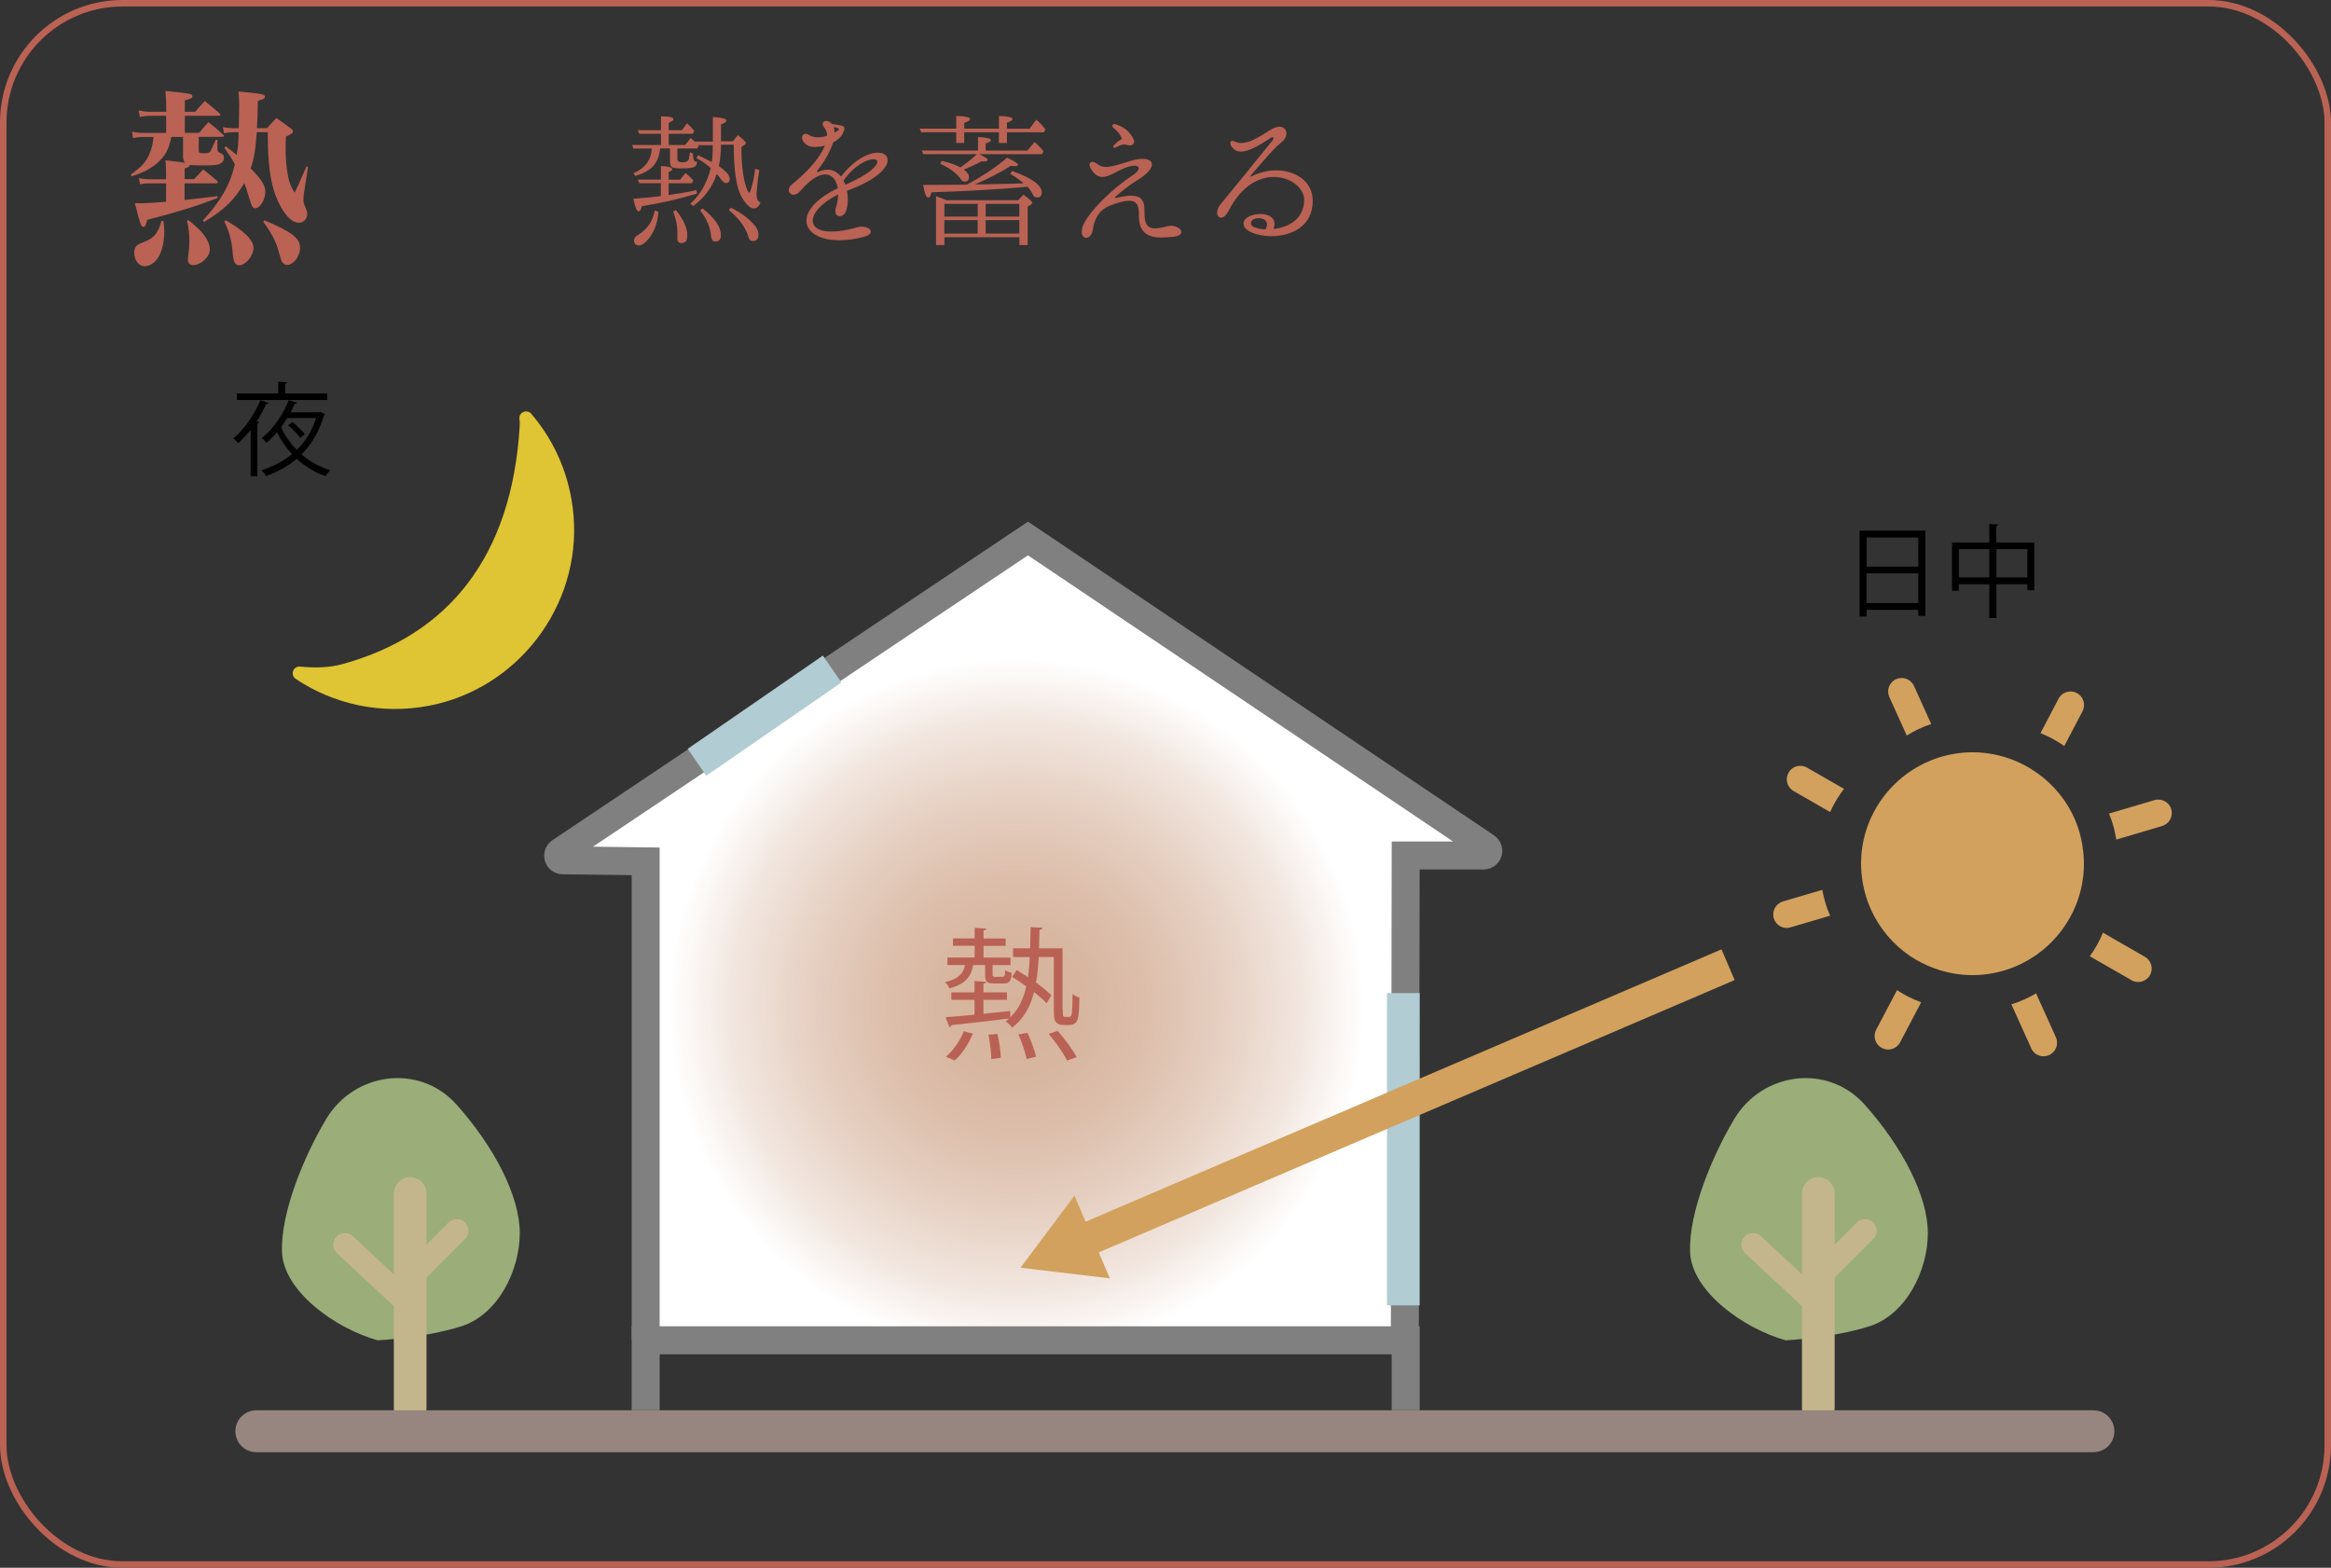
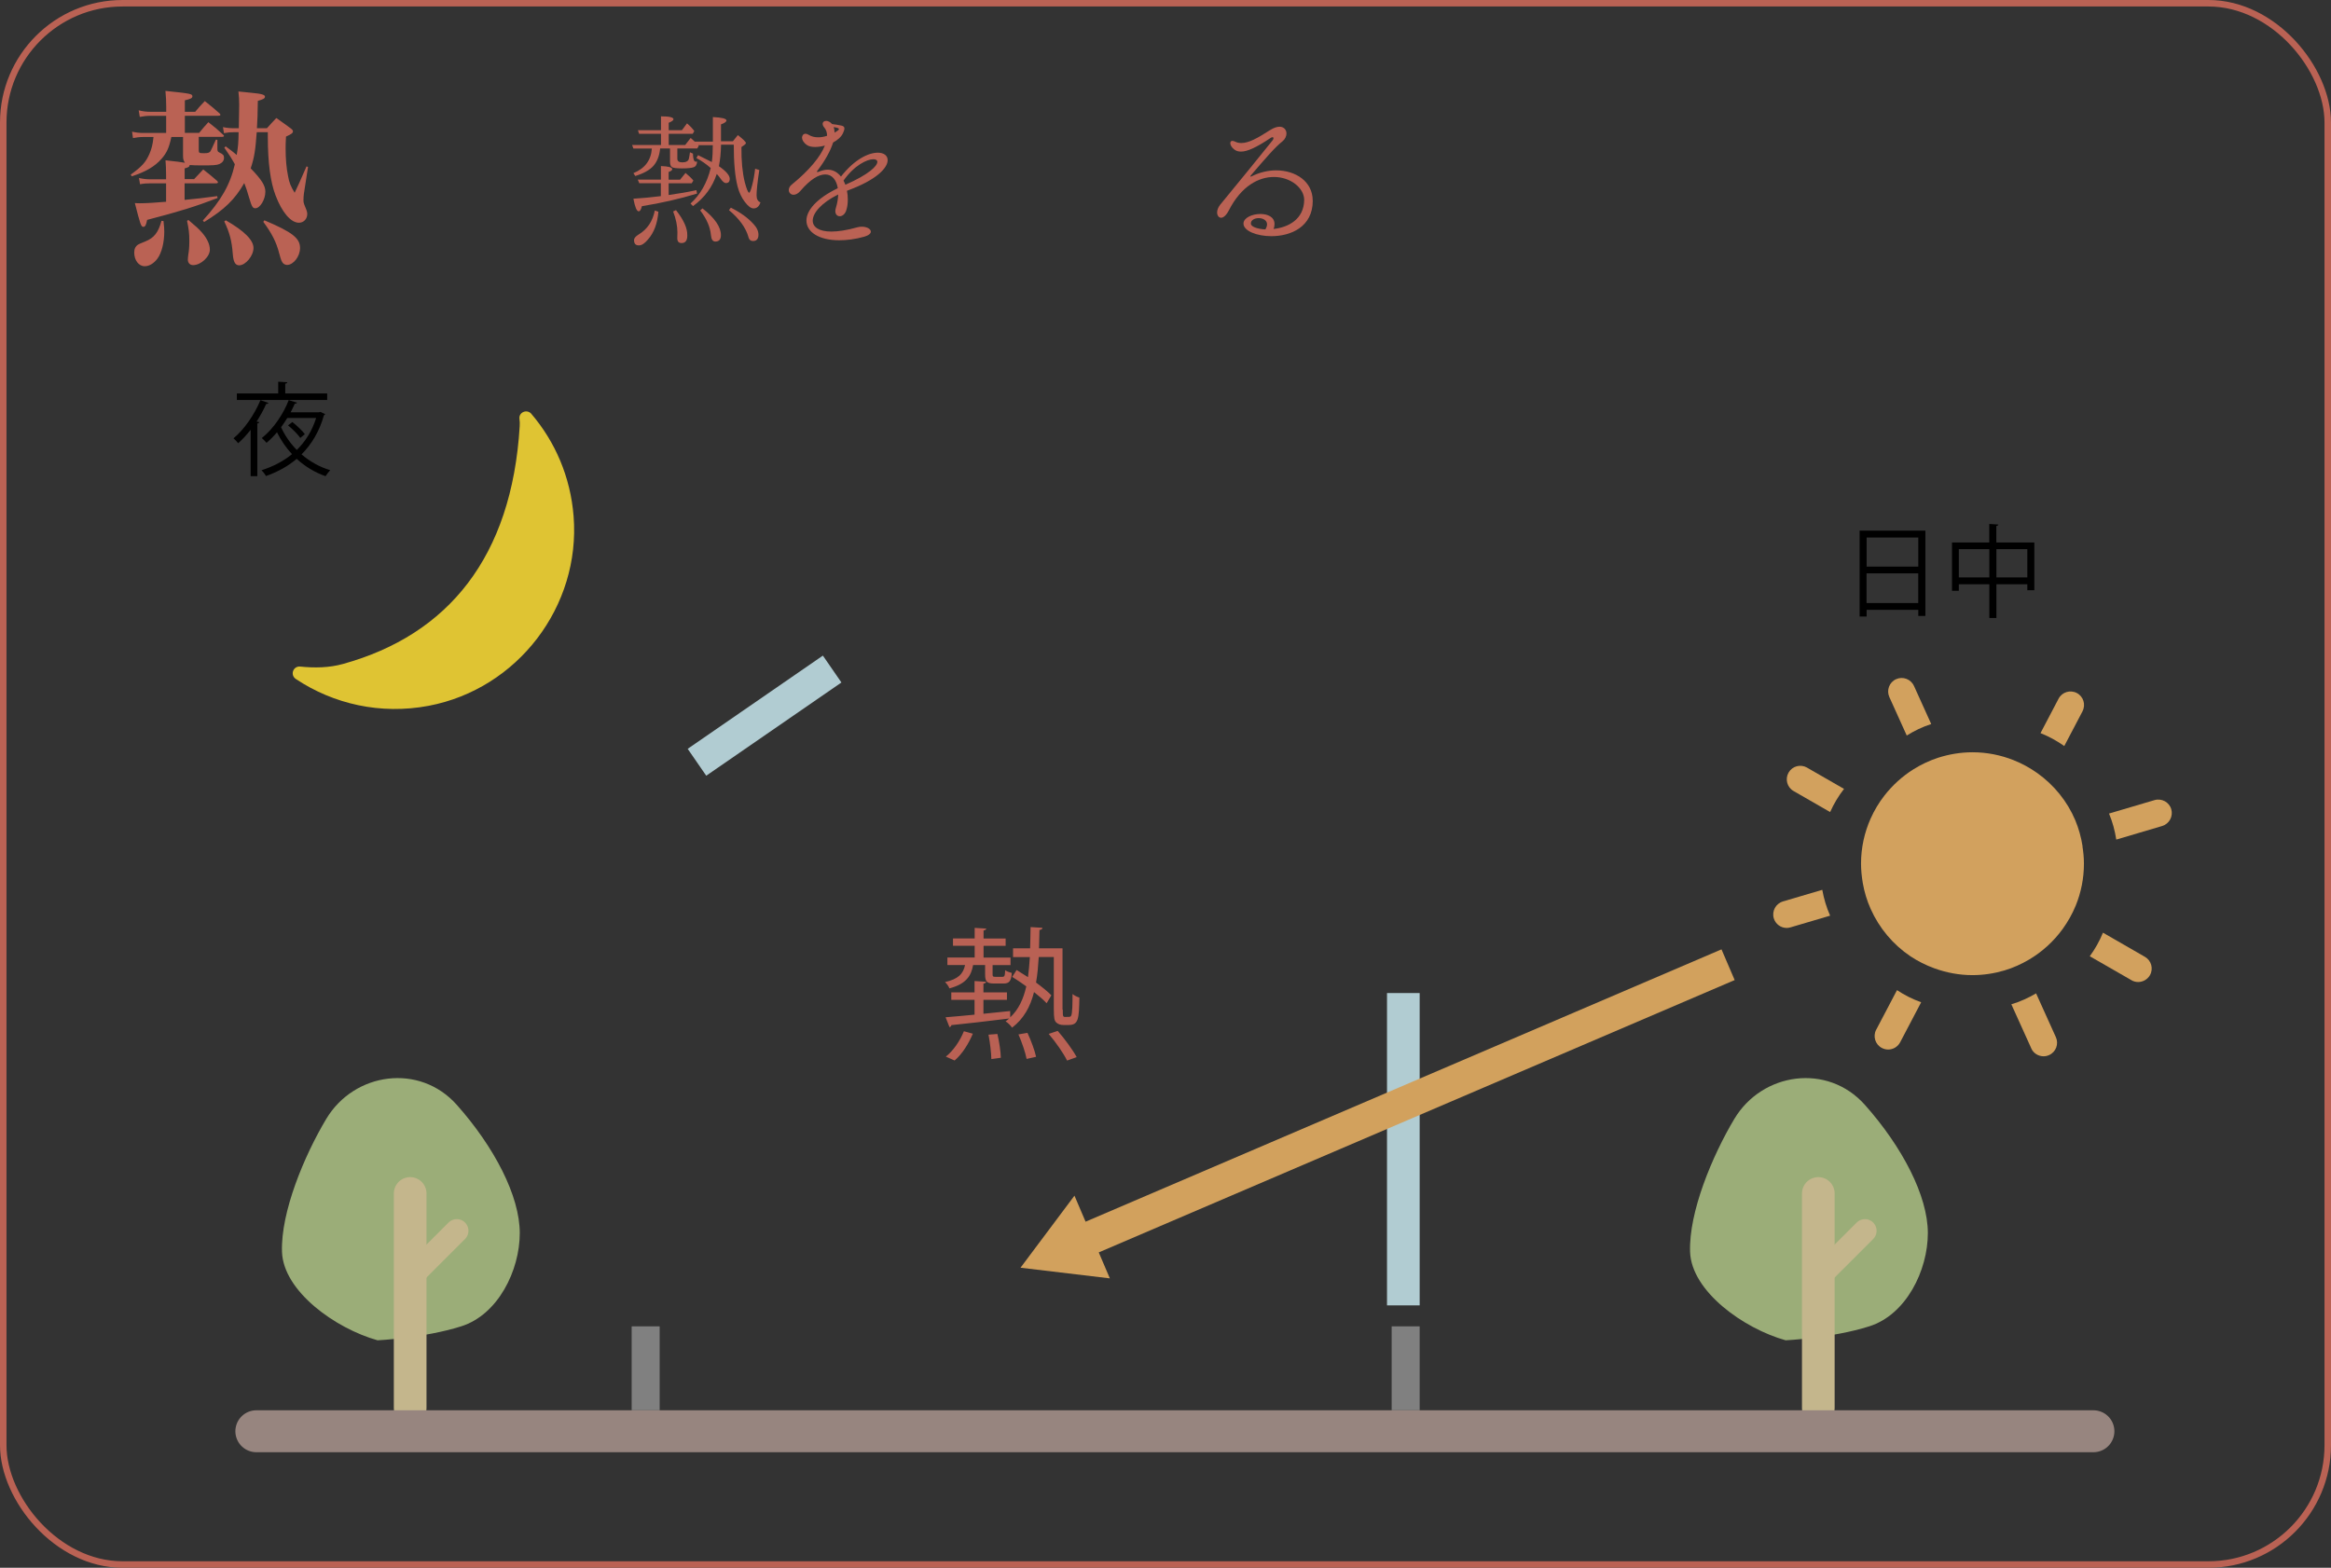
<svg xmlns="http://www.w3.org/2000/svg" id="_レイヤー_2" data-name="レイヤー 2" viewBox="0 0 359 241.5">
  <rect x="0" y="0" width="359" height="241.5" fill="#333333" stroke="none" />
  <defs>
    <style>
      .cls-1 {
        stroke-width: 3.59px;
      }

      .cls-1, .cls-2 {
        stroke: #c4b68c;
      }

      .cls-1, .cls-2, .cls-3, .cls-4, .cls-5, .cls-6 {
        fill: none;
      }

      .cls-1, .cls-2, .cls-3, .cls-4, .cls-6 {
        stroke-miterlimit: 10;
      }

      .cls-1, .cls-2, .cls-6 {
        stroke-linecap: round;
      }

      .cls-2, .cls-4 {
        stroke-width: 5.03px;
      }

      .cls-7 {
        fill: #d2a15e;
      }

      .cls-7, .cls-8, .cls-9, .cls-10, .cls-11, .cls-12, .cls-13 {
        stroke-width: 0px;
      }

      .cls-9 {
        fill: #ba6254;
      }

      .cls-3 {
        stroke: #ba6254;
      }

      .cls-10 {
        fill: #9bad78;
      }

      .cls-4 {
        stroke: #b1ccd2;
      }

      .cls-11 {
        fill: #b96154;
      }

      .cls-12 {
        fill: #dfc433;
      }

      .cls-13 {
        fill: #d2a15d;
      }

      .cls-5, .cls-14 {
        stroke: gray;
        stroke-width: 4.31px;
      }

      .cls-6 {
        stroke: #97857f;
        stroke-width: 6.46px;
      }

      .cls-14 {
        fill: url(#_名称未設定グラデーション_4);
      }
    </style>
    <radialGradient id="_名称未設定グラデーション_4" data-name="名称未設定グラデーション 4" cx="156.56" cy="155.01" fx="156.56" fy="155.01" r="66.88" gradientUnits="userSpaceOnUse">
      <stop offset="0" stop-color="#d6b29b" />
      <stop offset=".15" stop-color="#d7b59f" />
      <stop offset=".31" stop-color="#ddbfac" />
      <stop offset=".48" stop-color="#e6d0c2" />
      <stop offset=".66" stop-color="#f2e7e0" />
      <stop offset=".8" stop-color="#fff" />
    </radialGradient>
  </defs>
  <g id="_レイヤー_1-2" data-name="レイヤー 1">
    <rect class="cls-3" x=".5" y=".5" width="358" height="240.5" rx="18.38" ry="18.38" />
    <g>
      <path class="cls-9" d="M107.62,22.47l-.24.4h-3.06v1.59c0,.38.26.55.77.55.55,0,.88-.18.99-.51.07-.29.13-.64.18-1.04l.46.2c.02.82.15,1.24.44,1.24.09,0,.16,0,.2-.02-.02.46-.2.77-.53.88-.31.11-.9.18-1.81.18-.84,0-1.34-.07-1.54-.2-.2-.13-.29-.42-.29-.84v-2.03h-1.52c-.11,1.1-.44,1.98-1.01,2.65-.57.66-1.52,1.19-2.82,1.59l-.29-.44c1.79-.73,2.73-2.01,2.84-3.79h-2.84l-.2-.55h4.45v-1.72h-3.37l-.18-.55h3.55v-2.14c1.28,0,1.92.15,1.92.44,0,.18-.24.35-.73.55v1.15h2.03l.79-1.06c.46.4.84.79,1.12,1.19l-.24.42h-3.7v1.72h2.54l.84-1.08c.24.2.46.4.64.57h2.78v-3.79c1.39.07,2.09.24,2.09.53,0,.2-.29.4-.84.6v2.6h1.83l.77-.95c.82.64,1.24,1.06,1.24,1.23,0,.07-.07.15-.2.26l-.49.35c-.02,2.14.15,3.92.51,5.4.29,1.08.51,1.63.68,1.63.11,0,.26-.38.46-1.15.2-.73.35-1.59.46-2.54l.64.2c-.29,1.9-.42,3.2-.42,3.88,0,.6.2.95.6,1.1-.2.62-.55.93-1.06.93-.4,0-.84-.33-1.34-.99-.51-.66-.88-1.46-1.12-2.38-.4-1.52-.59-3.68-.59-6.44h-1.96c-.02,1.21-.13,2.32-.33,3.31,1.12.77,1.67,1.43,1.67,1.94,0,.44-.2.66-.59.66-.24,0-.53-.24-.86-.73-.15-.22-.33-.44-.55-.68-.66,2.01-1.87,3.66-3.66,4.96l-.38-.4c1.52-1.37,2.56-3.2,3.11-5.47-.68-.6-1.43-1.12-2.21-1.54l.26-.44c.59.29,1.3.64,2.12,1.06.11-.79.15-1.65.15-2.6h-2.25l.09.11ZM101.79,28.22h-3.33l-.24-.55h3.57v-2.09c1.17.04,1.74.2,1.74.49,0,.15-.18.29-.55.42v1.19h1.76l.84-1.04c.51.42.9.79,1.21,1.17l-.26.42h-3.55v1.81c1.54-.22,2.98-.46,4.28-.75l.09.53c-2.69.82-5.51,1.46-8.49,1.94-.13.53-.29.79-.49.79-.31,0-.57-.64-.82-1.94,1.41-.09,2.82-.22,4.23-.4v-1.98ZM97.65,36.98c0-.29.24-.57.71-.86,1.32-.79,2.16-2.03,2.49-3.7l.55.2c-.15,1.81-.68,3.22-1.59,4.25-.51.62-.97.93-1.41.93-.51,0-.75-.26-.75-.82ZM104.31,36.69l.02-.9c0-.99-.22-2.07-.66-3.22l.44-.2c1.17,1.48,1.76,2.76,1.74,3.86.02.82-.29,1.21-.88,1.21-.44,0-.66-.24-.66-.75ZM109.49,36.2c-.11-1.23-.66-2.49-1.65-3.79l.35-.31c1.9,1.48,2.84,2.87,2.84,4.12,0,.66-.29.99-.86.99-.4,0-.62-.33-.68-1.01ZM115.27,36.51c-.4-1.41-1.39-2.8-3-4.14l.29-.38c1.43.71,2.6,1.54,3.46,2.49.53.55.79,1.12.79,1.68,0,.64-.29.97-.84.97-.35,0-.6-.2-.71-.62Z" />
      <path class="cls-9" d="M130.55,29.35l-.11.04c.09.42.13.86.13,1.3,0,.53-.04,1.04-.18,1.52-.18.77-.66,1.1-1.06,1.1-.38,0-.68-.29-.68-.79,0-.15.02-.31.09-.51.22-.71.33-1.41.35-2.05-2.56,1.26-3.92,2.84-3.92,4.03,0,.97.93,1.68,2.87,1.68,1.04,0,2.38-.2,4.01-.66.24-.07.49-.09.68-.09.79,0,1.39.35,1.39.77,0,.26-.31.57-1.01.77-1.41.4-2.73.55-3.86.55-3.13,0-5.05-1.28-5.05-3.04,0-1.5,1.46-3.35,4.83-4.98-.2-1.26-.88-2.12-1.92-2.12s-2.29.73-3.86,2.56c-.35.4-.71.57-1.04.57-.42,0-.73-.33-.73-.73,0-.26.13-.6.51-.88,2.6-2.12,4.37-4.23,5.05-5.97-.53.15-1.06.22-1.52.22-.53,0-.97-.11-1.23-.29-.55-.38-.77-.82-.77-1.15s.22-.6.53-.6c.13,0,.29.04.46.15.46.29.97.4,1.5.4.48,0,.95-.09,1.37-.24,0-.46-.13-.93-.44-1.28-.18-.2-.24-.4-.24-.55,0-.29.22-.46.55-.46.26,0,.6.15.9.49.44.04,1.01.15,1.46.24.31.07.44.22.44.44,0,.18-.09.42-.2.68-.26.6-.84,1.1-1.54,1.48-.4,1.28-1.24,2.8-2.4,4.32-.07.07-.09.11-.09.15,0,.07.04.09.11.09.04,0,.09-.02.13-.04.53-.22.99-.33,1.43-.33.84,0,1.52.42,2.03,1.06,2.09-2.67,4.25-3.68,5.67-3.68.93,0,1.52.44,1.52,1.15,0,1.17-1.65,3.02-6.15,4.67ZM128.54,20.42c.31-.18.53-.33.57-.38.07-.07.09-.11.09-.15,0-.09-.07-.13-.2-.18-.15-.04-.35-.11-.62-.13.11.24.15.53.15.84ZM130.2,28.46c3.62-1.59,4.92-2.89,4.92-3.53,0-.26-.24-.4-.62-.4-.97,0-2.93.93-4.59,3.29.11.2.2.42.29.64Z" />
-       <path class="cls-9" d="M148.5,20.37v1.65h-1.23v-1.65h-5.4l-.22-.55h5.62v-1.96c1.43.04,2.14.2,2.14.49,0,.18-.31.38-.9.57v.9h5.34v-1.96c1.39.04,2.09.2,2.09.49,0,.15-.29.35-.86.55v.93h3.48l1.04-1.41c.53.46.99.97,1.41,1.52l-.24.44h-5.69v1.65h-1.24v-1.65h-5.34ZM150.62,21.1c1.34.07,2.01.24,2.01.49,0,.13-.26.31-.82.51v1.1h6.42l1.1-1.32c.51.42.97.9,1.39,1.43l-.24.44h-9.72c.9.37,1.34.66,1.34.9,0,.15-.2.22-.62.22-.11,0-.2,0-.31-.02-.62.35-1.52.77-2.73,1.28.53.38.79.75.79,1.12,0,.49-.22.73-.66.73-.24,0-.44-.13-.6-.38-.55-.86-1.61-1.65-3.17-2.38l.24-.44c1.17.26,2.12.59,2.87,1.01,1.04-.73,1.87-1.39,2.47-1.98l.07-.07h-8.27l-.2-.55h8.64v-2.09ZM148.92,28.44c2.62-1.43,4.67-2.82,6.17-4.15,1.12.51,1.7.88,1.7,1.1,0,.13-.18.2-.55.2-.02,0-.2-.02-.57-.04-1.39.9-3.22,1.85-5.53,2.87l5.49-.11,1.83-.07h.2c-.55-.48-1.23-.97-2.09-1.48l.31-.42c3.04,1.08,4.56,2.18,4.56,3.31,0,.51-.24.77-.71.77-.29,0-.51-.13-.62-.38-.22-.46-.51-.88-.88-1.28l-.38.04c-4.56.4-9.35.66-14.38.82-.15.55-.31.82-.51.82-.31,0-.57-.66-.79-1.96,1.72,0,2.96,0,3.73-.02l3.02-.02ZM145.44,36.54v1.21h-1.28v-7.54c.62.22,1.15.44,1.59.64h11.05l.82-.86c.9.64,1.37,1.06,1.37,1.26,0,.09-.07.18-.18.24l-.53.35v5.91h-1.28v-1.21h-11.55ZM145.44,33.36h5.14v-1.96h-5.14v1.96ZM150.57,33.91h-5.14v2.07h5.14v-2.07ZM156.99,31.4h-5.18v1.96h5.18v-1.96ZM151.81,33.91v2.07h5.18v-2.07h-5.18Z" />
-       <path class="cls-9" d="M166.61,35.67c0-.2.04-.4.09-.64.42-1.63,3.81-5.45,7.78-8.05.62-.4.9-.79.9-1.06,0-.24-.22-.4-.66-.4-.24,0-.53.04-.9.15-1.59.46-2.87,1.59-4.04,1.59-.64,0-1.23-.35-1.81-1.34-.13-.2-.18-.38-.18-.53,0-.26.18-.46.44-.46.2,0,.42.09.64.26.46.35.88.53,1.46.53.75,0,1.81-.31,3.64-.88.82-.26,1.48-.37,2.01-.37.93,0,1.43.33,1.43.86,0,.62-.71,1.5-2.25,2.43-1.12.66-2.4,1.7-3.29,2.47-.09.07-.13.13-.13.2,0,.04.04.07.11.07.02,0,.04,0,.09-.02.95-.22,1.68-.33,2.27-.33,2.23,0,2.03,1.57,2.07,3.11.07,1.41.59,1.92,1.63,1.92.51,0,1.15-.13,1.9-.33.2-.04.4-.07.57-.07.86,0,1.57.51,1.57.97,0,.35-.44.71-1.57.75-.33.02-.93.09-1.57.09-1.52,0-3.4-.44-3.4-3.2,0-1.28-.04-2.47-1.54-2.47-.68,0-1.63.24-3.02.79-1.41.57-2.27,1.79-2.54,3.66-.13.86-.6,1.26-1.01,1.26-.38,0-.71-.31-.71-.95ZM171.46,22.6c0-.09.04-.2.2-.33.22-.24.51-.51.88-.71.13-.07.2-.13.2-.22,0-.04,0-.09-.02-.13-.22-.53-.53-.93-1.15-1.43-.18-.15-.26-.31-.26-.42,0-.13.11-.24.31-.24.09,0,.2.02.33.07,1.37.44,2.14,1.26,2.62,2.23.07.13.11.26.11.38,0,.33-.26.6-.73.6-.11,0-.26-.02-.42-.07-.13-.04-.24-.07-.38-.07-.42,0-.82.18-1.26.44-.11.04-.2.07-.26.07-.11,0-.18-.04-.18-.15Z" />
      <path class="cls-9" d="M202.18,30.91c0,4.06-3.4,5.47-6.37,5.47-2.27,0-4.3-.82-4.3-1.94,0-.9,1.35-1.48,2.6-1.48,1.12,0,2.18.46,2.18,1.54,0,.24-.04.51-.15.77,2.25-.24,4.7-1.48,4.72-4.5-.02-1.81-2.09-3.51-4.67-3.51-2.29,0-5,1.34-6.95,5.18-.42.79-.86,1.1-1.17,1.1-.35,0-.62-.33-.62-.82,0-.35.15-.77.46-1.17,1.19-1.41,7.78-9.53,8.09-9.94.09-.13.13-.24.13-.33s-.07-.15-.15-.15c-.07,0-.18.04-.31.13-2.21,1.48-3.59,2.09-4.54,2.09-.4,0-.71-.09-.99-.29-.46-.33-.66-.73-.66-1.01,0-.2.11-.35.31-.35.11,0,.22.02.38.09.33.18.66.24,1.01.24,1.15,0,2.49-.75,4.41-1.98.6-.38,1.08-.53,1.48-.53.68,0,1.06.49,1.06,1.04,0,.4-.2.86-.57,1.17-1.24.99-2.51,2.49-4.92,5.29-.04.07-.07.11-.07.15,0,.02.02.04.04.04.04,0,.09-.02.13-.04,1.23-.62,2.56-.93,3.79-.93,3.02,0,5.64,1.72,5.64,4.65ZM194.88,35.34c.18-.31.26-.55.26-.79,0-.62-.64-.95-1.28-.95s-1.23.31-1.21.84c-.02.46.97.84,2.23.9Z" />
    </g>
    <path class="cls-9" d="M29.85,27.64c.64-.7.84-.9,1.45-1.54.96.75,1.25.99,2.15,1.77.09.12.12.17.12.2,0,.12-.12.17-.32.17h-4.82v2.55c1.86-.17,2.81-.29,5.02-.58l.06.29c-3.39,1.31-5.92,2.09-10.85,3.37-.15.78-.29,1.07-.58,1.07-.35,0-.46-.32-1.31-3.66.35.03.61.03.78.03.93,0,2.41-.09,4.03-.23v-2.84h-2.41c-.61,0-1.04.03-1.6.14l-.17-.96c.67.14,1.13.2,1.77.2h2.41v-.64c0-1.07-.03-1.39-.09-2.29,1.8.2,2.29.26,2.99.38-.26-.41-.29-.61-.29-1.19v-2.78h-1.8c-.35,1.65-.7,2.44-1.51,3.36-1.04,1.19-2.44,2-4.58,2.7l-.17-.26c1.71-1.25,2.29-1.86,2.87-3.16.35-.81.52-1.45.64-2.64h-1.54c-.61,0-1.04.06-1.62.17l-.14-.99c.61.14,1.1.2,1.77.2h3.48v-2.64h-2.38c-.64,0-1.13.06-1.68.17l-.17-1.02c.64.17,1.22.23,1.86.23h2.38v-.75c0-.96-.03-1.42-.12-2.47,3.95.41,4.15.46,4.15.84,0,.26-.26.41-1.16.61v1.77h1.59c.64-.75.81-.96,1.48-1.65.99.78,1.31,1.04,2.29,1.91.09.09.12.15.12.2,0,.09-.12.15-.35.15h-5.13v2.64h2.2c.61-.73.78-.96,1.42-1.65,1.02.78,1.31,1.04,2.29,1.94.09.09.12.14.12.17,0,.09-.12.15-.29.15h-3.6v2c0,.49.06.52.81.52.61,0,.78-.06.99-.29.03-.03.32-.64.84-1.8l.23.03v1.36c0,.35.06.49.29.58.61.29.73.44.73.84,0,.44-.26.75-.73.96-.41.17-.99.2-2.78.2-.87,0-1.33-.03-1.77-.06-.06.29-.17.35-.78.52v1.65h1.42ZM25.18,34.05c.09.81.12,1.16.12,1.62,0,1.71-.41,3.28-1.04,4.15-.55.75-1.28,1.19-1.97,1.19-.93,0-1.62-.93-1.62-2.12,0-.55.2-.96.61-1.22q.12-.09,1.13-.49c1.33-.55,1.97-1.36,2.46-3.16l.32.03ZM29.01,33.88c1.13.96,1.6,1.36,2.12,1.97.78.9,1.19,1.8,1.19,2.61,0,1.1-1.39,2.38-2.58,2.38-.49,0-.81-.35-.81-.84,0-.17.03-.41.06-.7.12-.7.17-1.33.17-2.2,0-1.16-.09-1.83-.35-3.07l.2-.15ZM34.75,22.54c.87.64,1.16.87,1.71,1.33.23-1.42.26-1.86.29-3.51h-.64c-.67,0-.96.03-1.62.15l-.15-.93c.75.15,1.1.17,1.77.17h.67q.06-2.96.06-3.6c0-.84-.03-1.19-.12-2.06.87.09,1.54.17,1.97.2,1.59.15,2.12.29,2.12.61,0,.26-.29.41-1.1.64-.03,2.17-.06,2.93-.14,4.21h1.54c.64-.7.81-.9,1.45-1.57.99.7,1.28.9,2.21,1.59.26.2.35.32.35.46,0,.26-.23.43-1.07.81-.06.81-.06,1.45-.06,1.86,0,1.57.12,2.99.38,4.24.17.99.41,1.57,1.01,2.55q.55-1.1,1.83-4.06l.23.09-.64,4.15c-.03.17-.06.7-.06.93,0,.41.03.49.35,1.28.17.38.23.64.23.9,0,.75-.55,1.33-1.28,1.33-1.25,0-2.61-1.6-3.6-4.21-.78-2.03-1.19-5.05-1.19-8.93v-.81h-1.71c-.2,2.79-.38,3.95-.93,5.57,1.71,1.77,2.26,2.67,2.26,3.6,0,1.19-.81,2.55-1.54,2.55-.41,0-.55-.23-.96-1.62-.32-1.1-.49-1.6-.75-2.26-1.45,2.52-3.02,4.06-6.18,6l-.2-.23c2.79-3.05,4.21-5.51,4.93-8.67-.52-.93-.81-1.39-1.62-2.55l.2-.2ZM34.78,33.94c2.87,1.65,4.26,3.05,4.26,4.26s-1.22,2.67-2.2,2.67c-.61,0-.9-.52-.99-1.77-.15-2-.49-3.28-1.31-4.99l.23-.17ZM40.73,33.94c4.32,1.83,5.48,2.76,5.48,4.26,0,1.3-1.02,2.61-2,2.61-.2,0-.41-.09-.55-.2-.29-.29-.35-.46-.67-1.62-.44-1.71-1.13-3.05-2.44-4.82l.17-.23Z" />
    <g>
      <path class="cls-8" d="M38.6,66.21c-.61.78-1.26,1.48-1.92,2.06-.16-.2-.5-.58-.72-.75,1.61-1.33,3.2-3.59,4.15-5.88l1.23.42c-.03.11-.16.17-.34.16-.41.92-.92,1.84-1.48,2.72l.42.09c-.03.09-.11.17-.31.2v8.12h-1.03v-7.13ZM50.39,60.61v1h-13.91v-1h6.37v-1.81l1.39.08c-.02.11-.09.19-.31.22v1.51h6.46ZM49.17,63.5l.19-.05c.39.2.56.26.72.34-.05.08-.11.16-.19.17-.7,2.51-1.92,4.5-3.45,6.03,1.26,1.09,2.76,1.94,4.42,2.44-.23.22-.55.64-.72.92-1.67-.58-3.17-1.5-4.45-2.67-1.39,1.19-3,2.04-4.73,2.65-.14-.27-.47-.7-.69-.89,1.72-.55,3.33-1.36,4.7-2.48-.92-1-1.7-2.12-2.31-3.37-.5.59-1.05,1.16-1.61,1.62-.19-.22-.52-.56-.73-.73,1.83-1.45,3.37-3.81,4.14-5.84l1.28.38c-.03.11-.17.17-.34.16-.19.42-.39.87-.64,1.33h4.42ZM44.24,64.39c-.28.48-.61.95-.95,1.42.58,1.28,1.41,2.47,2.42,3.5,1.31-1.28,2.34-2.9,2.98-4.92h-4.45ZM45.03,65.01c.7.55,1.51,1.33,1.92,1.86l-.7.59c-.37-.55-1.19-1.36-1.89-1.94l.67-.51Z" />
      <g>
        <path class="cls-8" d="M286.4,81.74h10.13v13.14h-1.09v-.94h-7.96v1.03h-1.08v-13.24ZM295.44,82.8h-7.96v4.48h7.96v-4.48ZM287.47,92.89h7.96v-4.57h-7.96v4.57Z" />
        <path class="cls-8" d="M307.47,83.57h5.84v7.35h-1.08v-.92h-4.76v5.2h-1.09v-5.2h-4.7v1h-1.05v-7.43h5.74v-2.86l1.4.09c-.02.11-.11.19-.31.22v2.54ZM301.68,88.95h4.7v-4.36h-4.7v4.36ZM307.47,88.95h4.76v-4.36h-4.76v4.36Z" />
      </g>
      <g>
        <path class="cls-10" d="M58.15,206.46c-6.46-1.8-14.52-7.54-14.72-13.64-.2-6.1,3.42-14.79,6.82-20.47,4.31-7.18,14.36-8.62,20.11-2.15,5.74,6.46,9.69,14,9.69,19.75s-3.34,12.57-9.03,14.36c-5.69,1.8-12.87,2.15-12.87,2.15Z" />
        <line class="cls-2" x1="63.17" y1="183.84" x2="63.17" y2="216.88" />
        <line class="cls-1" x1="63.17" y1="196.77" x2="70.35" y2="189.59" />
-         <line class="cls-1" x1="63.17" y1="201.08" x2="53.12" y2="191.74" />
      </g>
      <g>
        <path class="cls-10" d="M275.01,206.46c-6.46-1.8-14.52-7.54-14.72-13.64-.2-6.1,3.42-14.79,6.82-20.47,4.31-7.18,14.36-8.62,20.11-2.15,5.74,6.46,9.69,14,9.69,19.75s-3.34,12.57-9.03,14.36c-5.69,1.8-12.87,2.15-12.87,2.15Z" />
        <line class="cls-2" x1="280.04" y1="183.84" x2="280.04" y2="216.88" />
        <line class="cls-1" x1="280.04" y1="196.77" x2="287.22" y2="189.59" />
-         <line class="cls-1" x1="280.04" y1="201.08" x2="269.99" y2="191.74" />
      </g>
      <g>
        <g>
-           <path class="cls-14" d="M99.44,206.46v-73.78l-12.77-.16c-.71,0-.98-.92-.39-1.31l72.04-48.26,70.58,47.52c.59.4.31,1.31-.4,1.31h-12.01l-.13,74.68h-116.93Z" />
          <line class="cls-5" x1="99.44" y1="217.24" x2="99.44" y2="204.31" />
          <line class="cls-5" x1="216.49" y1="217.24" x2="216.49" y2="204.31" />
        </g>
        <line class="cls-4" x1="107.34" y1="117.42" x2="128.16" y2="103.06" />
        <line class="cls-4" x1="216.13" y1="152.97" x2="216.13" y2="201.08" />
      </g>
      <line class="cls-6" x1="39.48" y1="220.47" x2="322.41" y2="220.47" />
      <g>
        <path class="cls-7" d="M278.3,118.24c-1-.57-2.27-.23-2.84.77-.57,1-.23,2.27.77,2.84l5.63,3.24c.57-1.28,1.29-2.48,2.14-3.57l-5.69-3.27Z" />
        <path class="cls-7" d="M328.26,150.99c.33.19.68.28,1.04.28.72,0,1.42-.38,1.81-1.04.57-1,.23-2.27-.77-2.84l-6.46-3.72c-.53,1.3-1.22,2.52-2.03,3.63l6.42,3.69Z" />
        <path class="cls-7" d="M274.59,138.86c-1.1.33-1.73,1.48-1.41,2.59.27.91,1.1,1.49,1.99,1.49.2,0,.39-.03.59-.09l6.1-1.8c-.56-1.26-.96-2.59-1.21-3.98l-6.07,1.79Z" />
        <path class="cls-7" d="M334.41,124.66c-.33-1.1-1.48-1.73-2.59-1.41l-7.01,2.07c.54,1.26.9,2.61,1.12,4.01l7.06-2.09c1.1-.33,1.73-1.48,1.41-2.59Z" />
        <path class="cls-7" d="M288.95,158.62c-.53,1.02-.14,2.28.88,2.81.31.16.64.24.97.24.75,0,1.47-.41,1.84-1.11l3.24-6.17c-1.32-.48-2.57-1.1-3.72-1.87l-3.21,6.11Z" />
        <path class="cls-7" d="M320.73,109.56c.53-1.02.14-2.28-.88-2.81-1.02-.53-2.28-.14-2.81.88l-2.78,5.3c1.31.52,2.53,1.19,3.66,1.99l2.81-5.35Z" />
        <path class="cls-7" d="M312.83,161.49c.35.77,1.11,1.22,1.9,1.22.29,0,.58-.06.86-.19,1.05-.47,1.51-1.71,1.04-2.75l-3.05-6.75c-1.19.7-2.46,1.28-3.81,1.68l3.07,6.79Z" />
        <path class="cls-7" d="M294.77,105.66c-.47-1.05-1.71-1.51-2.75-1.04-1.05.47-1.51,1.71-1.04,2.75l2.68,5.93c1.17-.73,2.43-1.34,3.77-1.77l-2.66-5.88Z" />
        <path class="cls-7" d="M320.74,130.37c-.22-1.4-.59-2.74-1.12-4.01-1.24-2.94-3.29-5.45-5.86-7.28-1.13-.8-2.35-1.47-3.66-1.99-1.95-.77-4.07-1.21-6.3-1.21-1.86,0-3.65.31-5.33.85-1.34.44-2.6,1.04-3.77,1.77-1.72,1.08-3.23,2.45-4.47,4.04-.85,1.09-1.57,2.29-2.14,3.57-.94,2.12-1.47,4.46-1.47,6.93,0,1.02.11,2.01.27,2.98.24,1.39.65,2.73,1.21,3.98,1.32,2.97,3.45,5.5,6.12,7.3,1.15.77,2.4,1.39,3.72,1.87,1.83.66,3.79,1.04,5.84,1.04,1.71,0,3.36-.26,4.92-.72,1.35-.4,2.62-.98,3.81-1.68,2.02-1.2,3.77-2.79,5.15-4.69.81-1.12,1.5-2.33,2.03-3.63.81-1.99,1.26-4.17,1.26-6.45,0-.91-.09-1.81-.23-2.68Z" />
      </g>
      <polygon class="cls-13" points="157.17 195.28 170.93 196.92 169.22 192.92 267.16 150.97 265.13 146.24 167.19 188.19 165.48 184.18 157.17 195.28" />
      <path class="cls-12" d="M81.84,63.75c-.67-.78-1.97-.26-1.84.77.05.37.07.74.04,1.12-1.22,20.17-11.02,32.14-27.19,36.63-2.18.61-4.41.63-6.61.41-1.1-.11-1.6,1.29-.68,1.91,5.78,3.85,13.03,5.54,20.47,4.13,13.68-2.6,23.41-15.32,22.31-29.2-.48-6.09-2.87-11.51-6.5-15.76Z" />
      <path class="cls-11" d="M151.73,148.65h-1.86c-.29,1.68-1.08,2.92-3.65,3.6-.11-.31-.42-.75-.68-.97,2.03-.46,2.81-1.26,3.09-2.63h-2.72v-1.15h4.2v-1.81h-3.34v-1.13h3.34v-1.63l1.79.11c-.02.15-.15.24-.42.29v1.24h3.4v1.13h-3.4v1.81h4.15v1.15h-2.76v1.41c0,.33.04.4.42.4h1.08c.33,0,.4-.11.44-1.02.24.2.71.33,1.02.42-.09,1.3-.44,1.63-1.26,1.63h-1.44c-1.13,0-1.41-.26-1.41-1.41v-1.44ZM163.68,155.52c0,1.08.02,1.13.4,1.13.66,0,.73,0,.86-.13.24-.31.24-2.12.24-3.4.29.24.71.44,1.06.55-.07,3.23-.11,4.22-1.64,4.22h-.84c-.38,0-.8-.11-1.08-.38-.29-.29-.38-.62-.38-2.14v-7.95h-2.32c-.09,1.41-.2,2.72-.42,3.93.95.71,1.81,1.39,2.36,1.97l-.73,1.22c-.46-.51-1.15-1.1-1.94-1.72-.57,2.28-1.59,4.11-3.38,5.48-.22-.33-.66-.77-1-.97.2-.13.38-.29.55-.44-3.31.42-6.74.8-8.9,1.02-.02.18-.15.29-.29.31l-.6-1.52c1.21-.09,2.76-.24,4.46-.4v-2.28h-3.58v-1.15h3.58v-1.75l1.79.11c-.02.15-.15.26-.42.29v1.35h3.62v1.15h-3.62v2.14c1.35-.13,2.74-.29,4.11-.42l.02.97c1.28-1.21,2.03-2.81,2.47-4.77-.73-.53-1.48-1.04-2.17-1.46l.68-1.06c.55.33,1.15.71,1.75,1.1.13-.97.22-1.99.29-3.09h-2.59v-1.35h2.63c.04-1.04.04-2.12.07-3.27l1.83.11c-.02.2-.18.31-.46.33l-.07,2.83h3.62v9.46ZM149.83,159.23c-.62,1.48-1.63,3.14-2.81,4.13-.31-.13-.64-.27-1.35-.6,1.13-.88,2.19-2.43,2.78-3.91l1.37.38ZM152.68,163.14c-.02-.95-.2-2.54-.44-3.76l1.37-.11c.29,1.19.51,2.76.53,3.67l-1.46.2ZM158.11,163.12c-.18-.97-.73-2.58-1.26-3.78l1.39-.24c.55,1.17,1.13,2.74,1.33,3.69l-1.46.33ZM164.34,163.37c-.53-1.1-1.75-2.85-2.83-4.11l1.39-.46c1.08,1.24,2.32,2.92,2.92,4.04l-1.48.53Z" />
    </g>
  </g>
</svg>